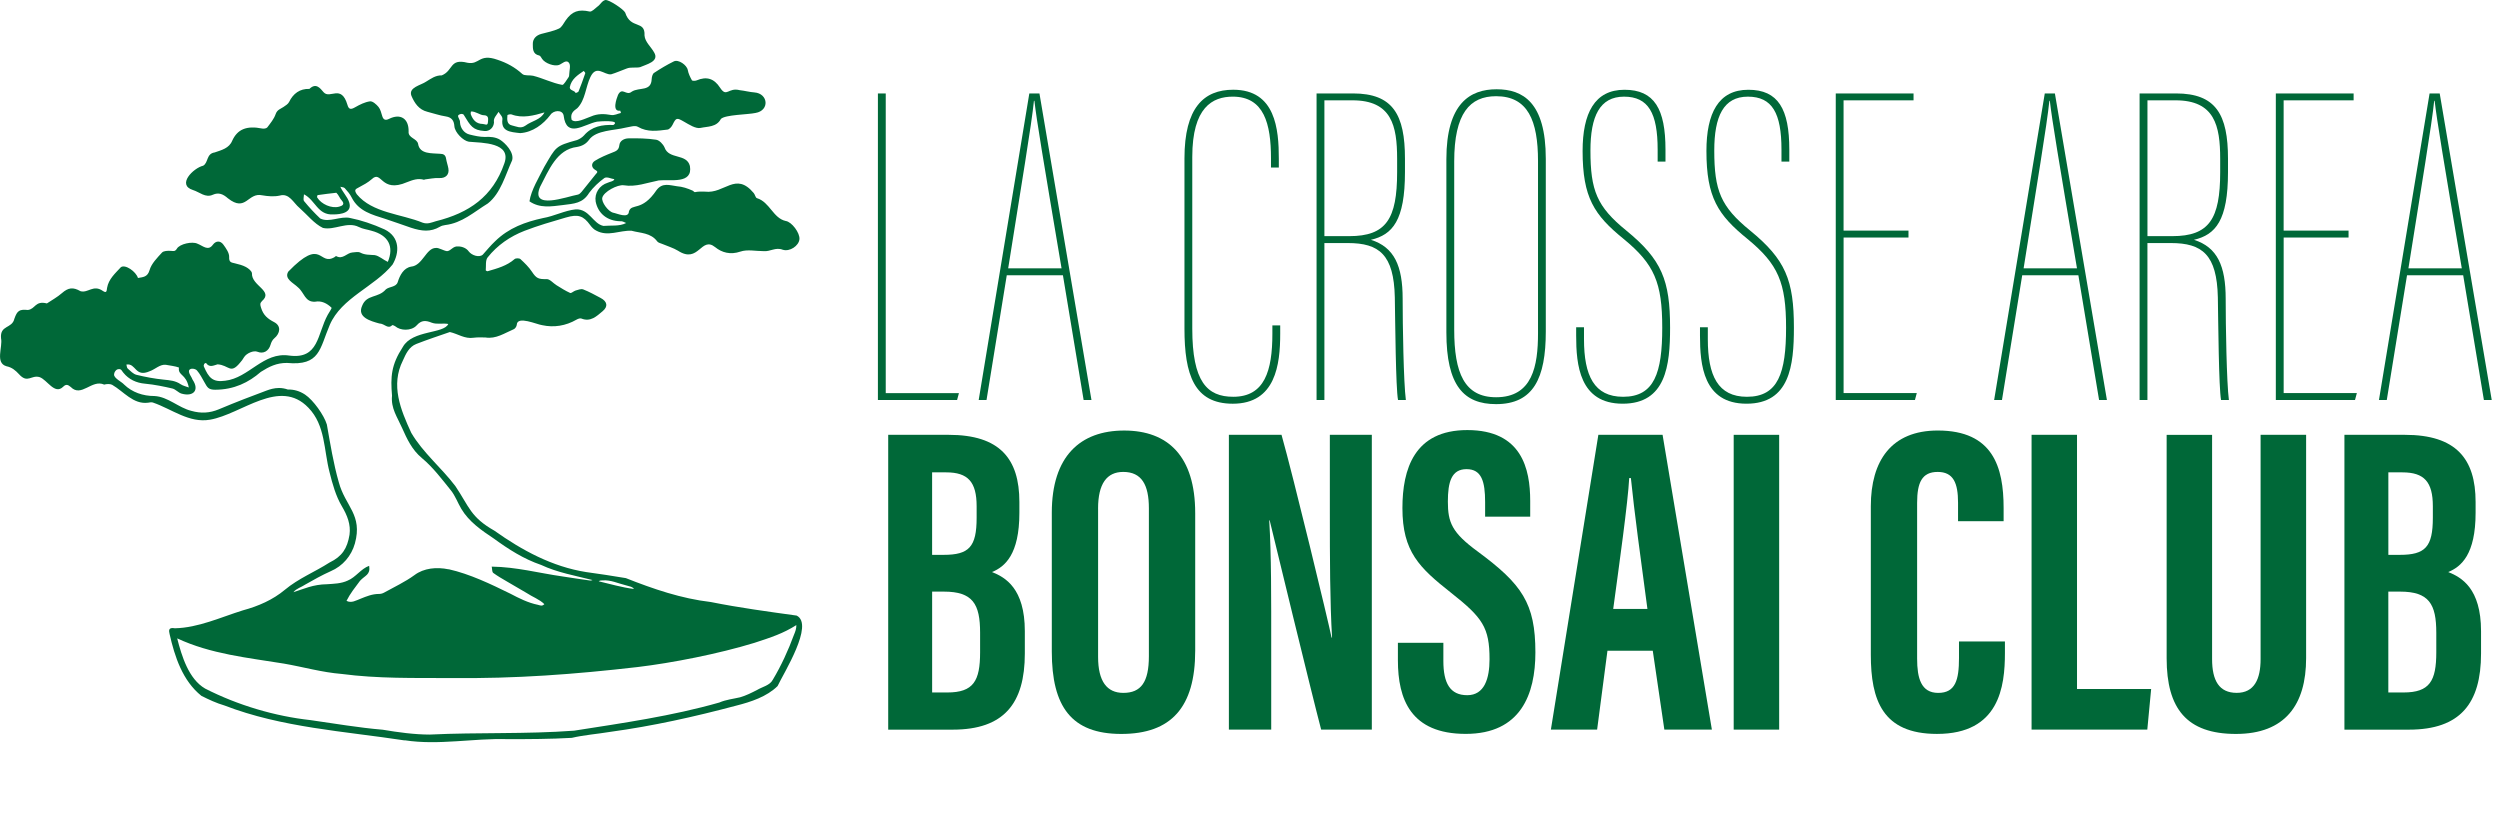
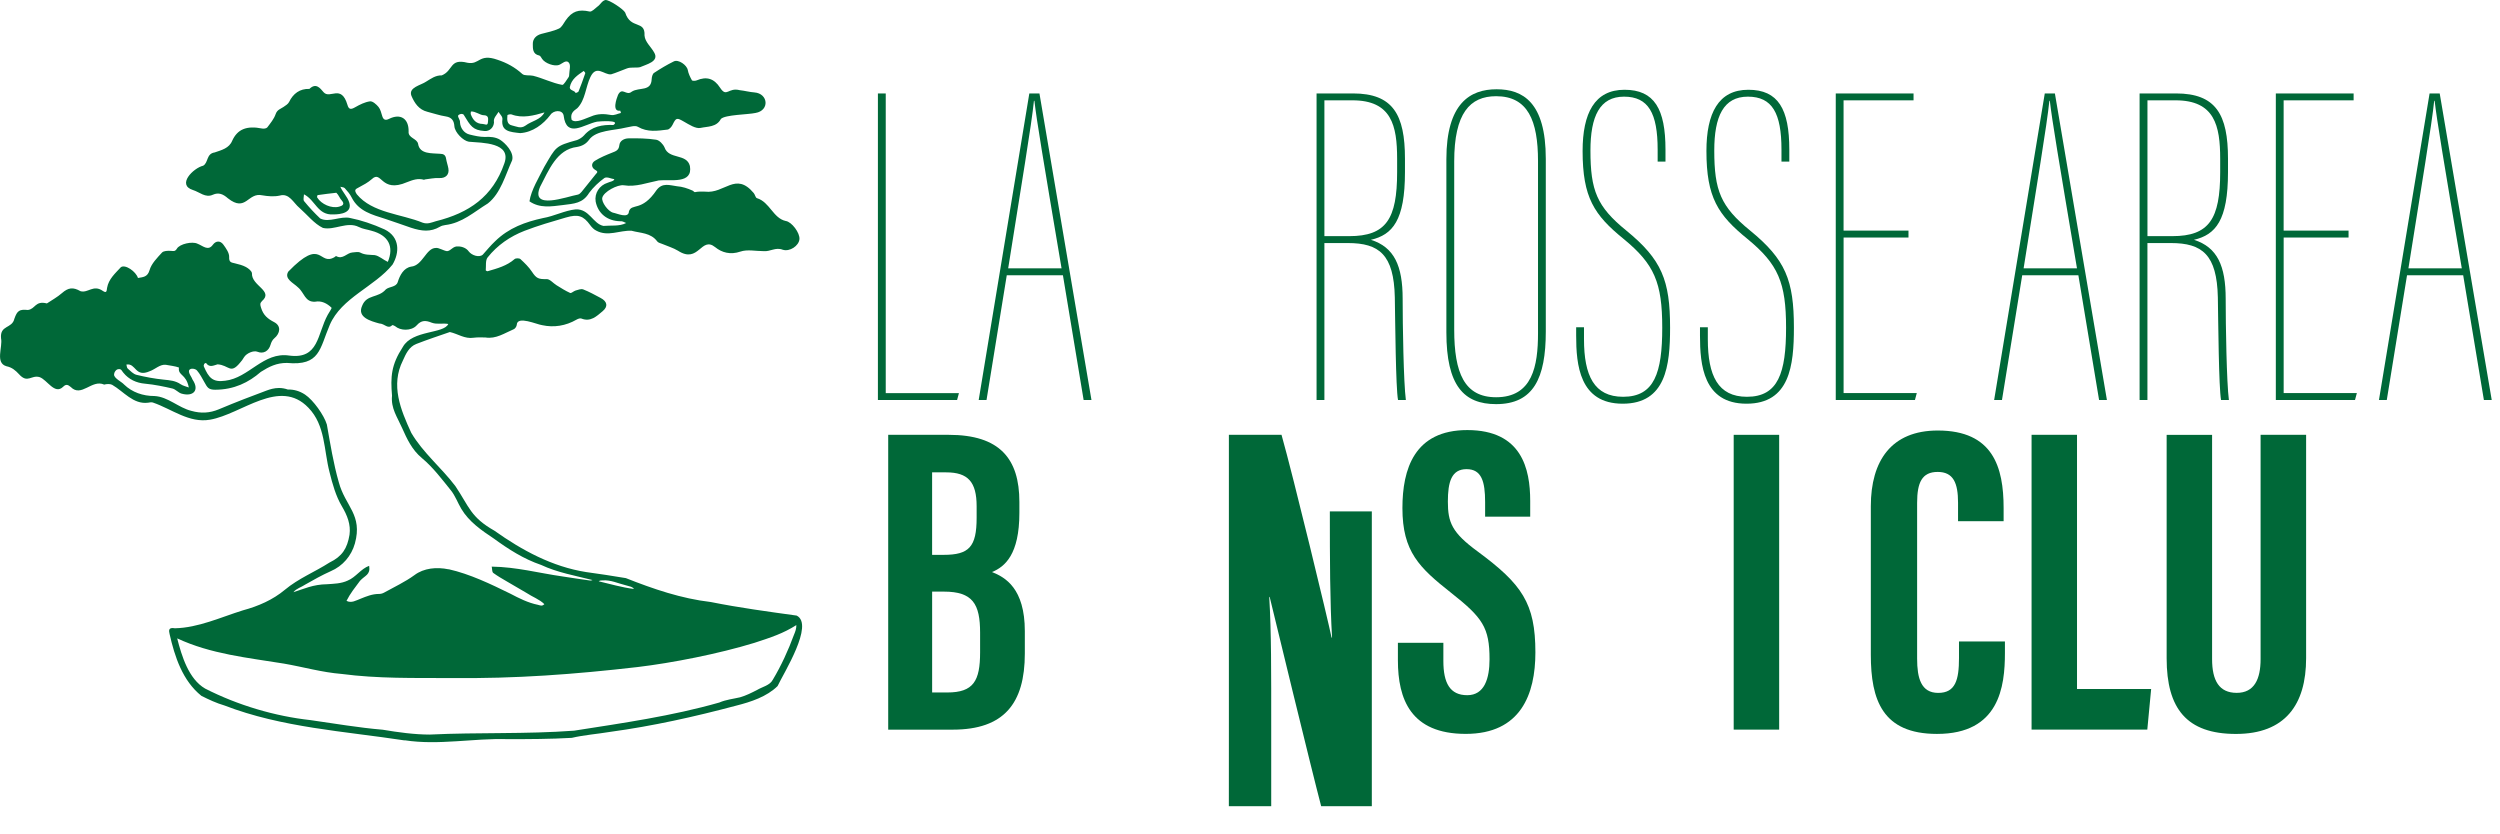
<svg xmlns="http://www.w3.org/2000/svg" id="Layer_5" data-name="Layer 5" viewBox="0 0 973.14 324.46">
  <defs>
    <style>
      .cls-1 {
        fill: #006838;
      }
    </style>
  </defs>
  <path class="cls-1" d="M157.5,288.21c-23.54-3.59-47.79-4.98-70.16-13.61-3.09-.9-6.08-2.29-8.96-3.75-7.31-5.87-10.37-15.23-12.36-24.03-.28-1.24-.62-2.75,2.06-2.26,9.11-.19,17.91-4.32,26.47-6.98,6.04-1.63,11.68-4.11,16.31-7.98,5.35-4.47,11.7-6.96,17.41-10.63,4.95-2.4,6.89-5.49,7.78-10.8.55-3.99-.85-7.52-2.99-11.13-2.34-3.96-3.64-8.65-4.77-13.18-2.27-8.65-1.58-18.27-8.23-25.14-11.28-11.78-25.97,2.53-38.32,4.65-8.1,1.43-14.87-4.16-22.17-6.66-.55-.23-1.32-.07-1.96.05-5.76.72-9.47-4.39-13.97-6.98-.82-.42-2.19-.33-3.08-.07-4.8-2.21-8.88,5.16-13.02.93-1.1-.9-1.82-1.25-3.03-.02-3.26,3.08-6.09-2.74-9.06-3.81-3.33-1-4.67,2.64-8.08-1.18-1.33-1.44-2.71-2.63-4.83-3.06-4.55-1.27-1.41-7.51-2.13-10.88-.5-5.27,4.31-3.67,5.19-7.63,1.12-3.18,1.99-3.72,5.25-3.4,2.99-.36,2.75-3.72,7.41-2.55,1.96-1.3,4.06-2.45,5.82-3.99,2.5-2.19,4.35-2.44,7.26-.77,2.93.83,4.99-2.72,8.7-.1,1.57,1.06,1.46-.12,1.64-1.19.59-3.44,3.18-5.66,5.35-8.03,1.69-1.3,5.94,1.7,6.67,4.18,1.99-.36,3.73-.32,4.52-3.07.73-2.54,2.95-4.76,4.83-6.82.64-.7,2.26-.74,3.41-.67,1.02.06,1.69.34,2.39-.85,1.09-1.88,6.04-2.92,8-1.94,2.09.77,4.13,3.04,6.02.4,1.19-1.61,2.92-1.65,4.09-.02,1.04,1.44,2.32,3.24,2.24,4.82-.1,2.11.87,2.11,2.23,2.44,1.47.36,2.99.73,4.3,1.44.98.53,2.29,1.57,2.34,2.45-.22,4.88,8.53,6.82,3.91,10.8-.86.88-.74,1.4-.35,2.65.88,2.84,2.54,4.24,5.1,5.56,2.74,1.42,2.43,4.31,0,6.33-.68.56-1.16,1.54-1.41,2.43-.71,2.52-2.81,3.71-5.12,2.76-1.47-.61-4.26.57-5.22,2.15-.46.76-.96,1.52-1.57,2.15-3.8,4.6-4.23.89-8.73.6-1.6.44-3.14,1.39-4.46-.5-.63-.11-1.13.8-.83,1.42,1.84,4.22,3.35,6.16,8.25,5.46,9.31-1.08,14.84-11.34,24.98-9.79,11.57,1.51,10.81-8.34,14.96-15.89.5-.96,1.68-2.54,1.46-2.75-1.71-1.66-3.91-2.82-6.38-2.33-3.99.25-4.19-3.55-6.69-5.6-1.66-1.67-5.5-3.29-3.75-6.12,13.27-13.67,11.75-2.08,17.93-5.59.23-.17.6-.51.72-.44,2.56,1.46,4.14-1.27,6.3-1.42,1.04-.07,2.27-.37,3.08.06,1.82.97,3.66.81,5.57.97,1.76.26,3.43,1.89,5.14,2.64,2.5-6.05.21-10.36-6.28-12.1-1.66-.51-3.48-.7-5-1.48-4.54-2.29-9.53,1.4-13.98.36-3.39-1.6-6.23-5.25-9.12-7.78-2.41-1.99-3.97-5.9-7.73-4.8-2.16.47-4.55.27-6.76-.11-5.7-1.3-6.29,6.78-13.4,1.14-1.79-1.57-3.55-2.4-5.84-1.37-2.86,1.34-5.16-1.04-7.74-1.83-6.43-2.03.17-8.57,3.97-9.47,2.07-1.15,1.16-4.68,4.48-5.16,2.67-.92,5.64-1.62,6.83-4.57,2.01-4.37,5.46-5.99,11.71-4.73.61.12,1.62-.04,1.94-.45,1.23-1.63,2.61-3.29,3.26-5.18.59-1.72,1.91-2,3.06-2.78.8-.54,1.76-1.12,2.17-1.93,1.58-3.27,4.19-5.23,7.9-5.09,2.54-2.42,4.05-.46,5.56,1.32,2.48,2.74,6.82-3.27,9.24,4.85.52,1.86,1.31,1.95,3.01.97,1.8-1.03,3.78-2.03,5.78-2.3,1.01-.14,2.48,1.17,3.31,2.18.78.95,1.07,2.34,1.46,3.58.47,1.51,1.32,1.73,2.65,1.06,4.41-2.21,7.69-.16,7.61,4.88-.28,2.63,3.32,2.7,3.7,4.89.63,4.08,5.46,3.55,8.5,3.82,1.34.03,2.15.42,2.38,1.87.2,1.29.67,2.54.9,3.83.45,2.51-1.17,3.89-3.57,3.75-1.87-.11-3.78.34-5.67.55-.06,0-.13.16-.16.15-2.42-.75-4.55.07-6.69.9-10.34,4.47-9.76-4.93-13.74-1.16-1.45,1.3-3.24,2.24-4.98,3.17-1.32.7-2.03.93-.82,2.72,5.99,7.28,17.33,7.63,25.64,11.05,1.95.66,3.4-.08,5.09-.57,12.92-3.21,22.21-9.55,26.68-22.51,2.94-8.19-8.59-7.98-13.8-8.44-2.18-.32-5.48-3.59-5.65-6.07-.13-2.05-.98-3.43-3.33-3.78-2.43-.36-4.79-1.21-7.19-1.81-3.33-.82-5.01-3.43-6.2-6.22-1.25-3.3,3.72-4.09,5.76-5.53,1.89-1.14,3.6-2.47,6.07-2.42,4.56-1.87,2.95-6.7,9.98-4.91,4.77.92,4.41-3.73,11.65-1.18,3.7,1.22,6.83,2.93,9.7,5.54.88.8,2.79.4,4.19.7,3.83.95,7.48,2.85,11.35,3.55.64.11,1.68-1.91,2.48-2.99.2-.27.24-.7.25-1.06.04-1.53.66-3.52-.07-4.49-1.13-1.5-2.65.34-3.95.8-1.72.61-5.3-.57-6.51-2.34-.34-.49-.69-1.26-1.14-1.35-2.65-.54-2.48-2.78-2.5-4.51-.03-1.96,1.28-3.35,3.31-3.9,2.31-.62,4.72-1.07,6.86-2.07,1.11-.52,1.8-2.03,2.59-3.16,2.53-3.63,5.08-4.43,9.35-3.48.84.19,2.08-1.15,3.04-1.91,1.12-.73,1.74-2.28,3.11-2.57,1.4-.19,7.13,3.62,7.71,4.92,2.12,6.62,7.83,2.79,7.51,8.88.18,2.53,2.57,4.45,3.75,6.61,2.15,3.57-3.14,4.66-5.48,5.73-1.68.38-3.59-.14-5.25.54-2.03.73-4.01,1.65-6.07,2.26-2.7.26-5.66-3.91-8.01,1.04-1.89,3.93-1.95,8.89-5.07,12.1-1.79,1.25-2.8,2.26-2.24,4.55,1.57,1.57,5.65-.69,7.52-1.29,2.6-1.15,5.16-1.08,7.89-.58,1.17.21,2.52-.5,3.78-.79-.09-.31-.21-.9-.27-.9-3.31.53-1.47-4.63-.85-6.16,1.69-3.25,3.19.63,5.37-1.26,2.92-1.82,7.55.11,7.72-4.9.05-.82.33-1.98.91-2.37,2.48-1.64,5.05-3.18,7.72-4.49,1.81-.89,5.07,1.45,5.42,3.35.25,1.39.91,2.74,1.6,3.99.16.29,1.31.29,1.84.06,3.86-1.64,6.8-.77,9.13,2.84,2.61,4.01,3.1-.22,7.67.97,1.91.2,3.79.74,5.7.87,5.42.43,5.99,7.06.44,7.99-2.89.65-11.85.66-13.49,2.34-1.7,3.24-5.23,2.89-7.87,3.48-1.91.43-4.48-1.29-6.53-2.45-2.78-1.58-3.01-1.61-4.43,1.28-.38.77-1.23,1.74-1.95,1.83-3.89.47-7.76,1.12-11.54-1.09-1.15-.67-3.19.08-4.8.33-4.3,1.11-11.46.93-14.18,4.71-1.08,1.5-2.55,2.42-4.68,2.8-7.94.92-11.06,9.2-14.37,15.47-4.02,9.38,10.4,3.83,14.7,3.08.53-.12,1.05-.61,1.42-1.06,1.85-2.26,3.63-4.58,5.49-6.84.59-.71,1.13-.98-.17-1.71-1.54-.87-1.68-2.59-.1-3.56,2.07-1.28,4.37-2.24,6.64-3.14,1.45-.57,2.64-.93,2.84-2.9.18-1.82,1.99-2.65,3.55-2.68,3.6-.07,7.24,0,10.78.53,1.24.19,2.7,1.72,3.26,2.99,1.67,4.82,8.62,2.25,9.88,7.23,1.23,7.21-7.66,5.13-12.11,5.62-4.48.88-9,2.66-13.64,1.89-2.42-.34-7.81,2.51-8.36,4.86-.39,1.66,2.24,5.3,4.2,5.81,1.55.27,6.06,2.43,6.17-.47,1.04-3.38,4.98.29,10.78-8.35,2.3-3.01,5.13-1.83,7.92-1.47,2.13.16,4.14.83,6.08,1.7.33.14.66.65.9.6,1.29-.28,2.62-.24,3.94-.2,7.65.94,11.87-7.91,18.95.54.52.58.67,1.78,1.24,1.99,5.03,1.53,6.3,7.81,11.24,8.9,2.28.29,5.6,4.65,5.32,7.14-.28,2.53-3.76,4.92-6.52,4.04-2.81-1.09-4.83.82-7.48.55-3.02,0-6.29-.75-8.99.18-3.88,1.33-7.21.39-9.81-1.73-5.54-4.45-6.33,6.65-14.47,1.39-1.89-1.14-4.09-1.77-6.15-2.65-.66-.28-1.54-.45-1.92-.96-2.51-3.42-6.51-3.21-9.99-4.16-4.62-.26-9.2,2.45-13.79-.07-.91-.44-1.72-1.29-2.34-2.14-2.61-3.59-4.6-4.36-9.47-2.94-5.41,1.58-10.85,3.15-16.1,5.18-5.62,2.18-10.58,5.61-14.35,10.36-.91,1.15-.55,3.32-.72,5.03,0,.09.55.39.76.32,3.71-1.07,7.44-2.07,10.47-4.72.45-.39,1.84-.38,2.27.01,1.62,1.5,3.26,3.08,4.47,4.91,1.73,2.64,2.57,2.94,5.74,2.88,1.27-.03,2.54,1.6,3.86,2.4,1.72,1.06,3.44,2.17,5.27,2.99.47.21,1.36-.72,2.11-.94.98-.28,2.17-.76,2.99-.44,2.34.92,4.57,2.15,6.8,3.34,2.57,1.37,2.96,3.31.74,5.15-2.32,1.94-4.67,4.29-8.28,2.84-.49-.2-1.33.13-1.88.44-4.19,2.42-8.82,3.15-13.36,2.15-2.1-.26-9.71-3.79-9.89-.17-.03.62-.65,1.57-1.21,1.76-3.54,1.49-6.88,3.88-10.99,3.2-1.54-.05-3.08-.09-4.59.1-3.45.55-6.19-1.55-9.26-2.22-4.37,1.5-8.75,2.97-13.05,4.64-2.87,1.11-4.1,3.93-5.22,6.43-4.83,9.6-.94,19.09,3.25,28.16,4.54,7.76,11.78,13.6,17.18,20.76,5.44,8.09,5.84,12.04,15.2,17.35,10.74,7.63,22.49,14.01,35.67,16.09,5.17.71,10.34,1.49,15.48,2.36,10.71,4.24,21.57,7.96,33.09,9.31,11.06,2.22,22.23,3.72,33.38,5.27,6.96,3.42-5.07,22.44-7.41,27.44-4.17,4.12-10.4,6.18-16.08,7.61-16.15,4.31-32.52,7.96-49.09,10.22-4.96.83-10.06,1.19-14.94,2.33-8.33.47-16.66.51-25,.5-13.38-.41-26.76,2.49-40.05.44ZM167.41,285.93c18.6-.9,37.34-.12,56.05-1.51,19.01-2.98,38.14-5.7,56.54-10.96,2.58-1.12,5.38-1.4,8.06-2.03,2.33-.66,4.51-1.77,6.64-2.86,2.01-1.22,4.98-1.76,6.12-3.98,3.25-5.41,6.05-11.52,8.23-17.48.52-1.22.97-2.43.93-3.79h0s0,0,0,0c-5.13,3.26-9.76,4.77-16.31,6.91-13.98,4.29-32.06,7.82-45.44,9.42-24.55,2.83-47.48,4.56-72.67,4.29-14.25-.06-28.48.26-42.58-1.6-7.64-.61-14.95-2.73-22.49-4.03-14.06-2.29-28.43-3.7-41.52-9.82h0s0,0,0,0c1.74,6.8,4.45,15.82,10.87,19.54,12.77,6.52,27.2,10.76,41.02,12.28,9.33,1.32,18.68,2.95,28.12,3.74,5.97,1,12.3,1.89,18.43,1.89h0s0,0,0,0ZM174.63,221.57c8.34,1.89,16.36,5.77,24.02,9.52,3.4,1.79,6.93,3.57,10.74,4.34,1.07.27,1.59.62,2.51-.26,0,0,0,0,0,0-1.91-1.89-4.73-2.87-6.93-4.36-2.57-1.49-5.23-3.05-7.83-4.57-1.72-1-3.5-2.03-5.13-3.22-.54-.41-.42-1.73-.6-2.46,9.74.14,18.24,2.5,27.59,3.83,3.6.58,7.23,1.09,10.8,1.6.28.03.57-.13.84-.2,0,0,0,0,0,0,0,0,0,0,0,0-6.71-1.72-13.66-2.91-19.99-5.88-6.74-2.29-12.72-6.11-18.43-10.28-4.79-3.19-9.67-6.53-12.66-11.58-1.4-2.35-2.33-5.04-4.05-7.18-3.51-4.36-6.99-9-11.29-12.57-3.9-3.24-5.83-7.54-7.7-11.71-1.89-4.29-4.4-7.64-3.92-12.56-.6-7.36-.37-11.95,4.22-18.99,3.7-6.62,16.01-5.05,17.68-8.93h0s0,0,0,0c-2.14-.42-4.31.29-6.43-.49-2.37-.97-4.04-1.02-5.83.99-1.08,1.21-2.76,1.73-4.37,1.73-1.56,0-3.03-.49-4.03-1.34-.27-.23-.88-.46-1.13-.46-1.75,1.77-2.87-.56-5.08-.63-3.33-.92-8.7-2.37-6.67-6.86,1.77-4.58,6.24-2.9,9.25-6.41,1.29-1.11,3.96-.83,4.6-2.79.84-2.72,2.32-5.54,5.22-6.06,4.51-.4,5.82-7.28,9.63-7.27,1.05-.2,3.1,1.13,4.38,1.25,1.56-.14,2.29-2.08,4.35-1.84,1.52,0,3.19.68,4.06,1.92,1.14,1.52,4.01,2.53,5.46,1.3,1.59-1.76,3.08-3.61,4.82-5.24,5.36-5.23,11.75-7.52,18.67-9.03,4.2-.7,8.53-2.98,12.7-3.38,5.3-.25,6.71,5.6,10.79,6.44,2.93-.27,6.29.25,8.85-1.13t0,0s0,0,0,0c-.75-.28-1.45-.82-2.29-.69-5.04-.08-8.66-3.01-9.58-7.65-.53-3.25,1.46-6.34,4.68-7.33.74-.38,2.5-.58,2.58-1.4h0s0,0,0,0c-1.19-.11-2.73-1.04-3.83-.47-2.25,1.65-4.33,3.59-5.97,5.81-2.52,4.12-5.83,4.17-10.21,4.74-4.48.54-8.94,1.35-13.02-1.45.64-4.35,3.71-9.33,5.76-13.41,4.6-7.87,4.24-8.1,12.75-10.44,1.03-.41,1.95-.97,2.73-1.81,3-3.52,7.14-4.23,11.43-4.05,3.09-2.07-5.64-1.41-6.36-1.3-5.12,1.02-11.91,6.7-13.01-2.42-.51-2.41-4-1.99-5.14-.23-2.81,3.72-6.94,6.81-11.77,7.11-3.89-.44-7.53-.61-6.92-5.38.13-1.14-1.01-1.95-1.49-2.9,0,0,0,0,0,0,0,0,0,0,0,0-.77,1.3-2.13,2.44-1.78,4.09-.13,2.06-1.74,3.53-3.68,3.37-4.58-.32-5.43-1.88-8.15-6.39-.63-.51-1.77-.2-2.14.37-.17.76.86,1.69.73,2.68.15,2.26,1.64,4.23,3.75,4.71,1.9.47,3.93.94,5.9.94,2.02-.15,4.27.04,5.96,1.1,1.86,1.17,5.56,4.83,4.69,7.98-2.59,5.62-4.44,12.89-9.46,16.81-5.33,3.26-10.01,7.64-16.61,8.41-.75.09-1.49.32-2.06.66-3.63,2.11-7.01,1.76-11.24.38-3.38-1.13-6.63-2.36-10.03-3.45-5.03-1.62-10.37-2.91-13.09-8.37-.64-1.3-1.62-2.43-2.65-3.57-.36-.4-1.18-.39-1.73-.56,0,0,0,0,0,0,0,0,0,0,0,0,.88,2.08,2.75,3.89,3.43,6.01,1.36,4.12-3.27,4.77-6.17,4.76-6.14.36-6.94-5.57-11.43-7.83h0s0,0,0,0c.02.77-.4,2.09.05,2.65,1.98,2.42,4.09,4.69,6.27,6.75,3.47,1.81,8.01-1.11,11.77-.15,4.18.83,8.66,2.32,13.33,4.43,6.02,2.98,5.81,9.08,3.06,13.68-6.96,8.6-19.89,12.89-24.43,23.48-3.97,9.28-3.72,16.01-16.66,14.8-4.02-.03-6.95,1.44-10.17,3.48-4.73,4.12-10.39,6.92-17.77,6.95-2.58,0-3.04-.83-4.15-2.84-.9-1.55-1.76-3.33-2.96-4.68-.6-.68-2.6-1.09-3.07.02-.25,1.17,1.01,2.48,1.39,3.6,2.79,4.16.21,6.7-4.29,5.42-1.29-.36-2.29-1.69-3.59-2-3.13-.73-6.85-1.52-10.68-1.88-3.31-.28-6.29-1.66-8.38-4.25-.56-.58-.73-1.51-1.77-1.41-1.2-.04-1.91,1.48-1.87,2.15.04,1.47,3.04,2.82,3.91,3.84,3.16,3.06,7.38,4.48,11.8,4.48,5.28.26,9.4,4.57,14.4,5.78,3.69,1.05,7.14.88,10.7-.62,6.7-2.83,13.41-5.37,18.51-7.27,1.28-.48,2.99-1.02,4.89-1.02,1.16,0,2.29.2,3.44.6,2.39-.06,4.58.58,6.69,1.96,3.23,2.15,7.42,8.05,8.5,11.66,1.34,7.54,2.53,15.09,4.65,22.48,2.53,9.41,9.35,12.6,6.27,23.81-1.36,4.83-4.72,8.81-9.44,10.82-3.39,1.51-6.68,3.37-9.87,5.18-1.48,1.02-3.49,1.53-4.63,2.98h0,0c4.03-1.26,7.63-3.03,13.07-3.1,2.7-.18,5.56-.24,8.04-1.41,3.22-1.32,5.13-4.6,8.38-5.76.56,3.58-1.62,3.68-3.59,5.87-1.87,2.5-3.85,4.98-5.23,7.77,1.91,1.01,3.73-.17,5.53-.85,2.22-.9,4.52-1.84,7.06-1.84.66.02,1.39-.16,1.99-.49,3.99-2.22,8.17-4.15,11.88-6.85,3.63-2.74,8.65-3.22,13.29-2.24ZM234.64,225.92c-.56.02-1.11-.02-1.59.35t0,0s0,0,0,0c4.53,1.06,9.07,2.42,13.72,2.99-.57-.96-2.17-1.08-3.19-1.44-2.93-.71-5.83-2.13-8.93-1.9ZM49.73,143.48c1.05.92,2.14,2.11,3.4,2.42,3.5.86,7.07,1.52,10.65,1.88,2.33.24,4.52.4,6.53,1.78.92.63,2.12.86,3.19,1.27-1.1-5.5-4.28-4.46-3.85-7.77-1.4-.53-3.55-.77-5.1-1.06-2.25-.28-4.18,1.78-6.25,2.49-5.81,2.58-5.32-3.26-9.1-2.58.16.53.16,1.25.52,1.56ZM123.68,75.92c-.13.02-.35.73-.22.94,1.64,2.67,5.6,4.38,8.53,3.59,1.18-.32,2.43-.88,1-2.47-.7-.69-1.15-2.1-2.07-2.95-2.42.27-4.84.56-7.24.91ZM197.52,44.83c-.14,1.64-.31,3.57,1.81,4.01,1.68.35,3.35,1.41,5.24.04,2.41-1.83,5.89-2.19,7.37-5.13-4.07,1.22-8.61,2.42-12.83.79-.43-.17-1.59.13-1.6.29ZM183.26,44.51c.82,2.11,2.03,3.7,4.64,3.74.89.01,1.94.95,2.04-.76.08-1.25.42-2.63-1.76-2.65-1.27-.02-3.13-1.57-4.88-1.44-.02.37-.16.8-.03,1.11ZM227.19,27.63c-2.31,1.59-4.79,3.15-5.4,6.34-.03,1.35,1.95,1.17,2.29,2.26h0c.33-.19.99-.31,1.12-.63.88-2.19,1.74-4.51,2.62-7.1.07-.22-.45-.65-.6-.89l-.04.03Z" />
  <g>
    <path class="cls-1" d="M341.73,36.37h3.05v116.65h28.49l-.72,2.69h-30.82V36.37Z" />
    <path class="cls-1" d="M391.89,107.15l-7.88,48.56h-3.05l19.71-119.34h3.94l20.25,119.34h-3.05l-8.06-48.56h-21.86ZM413.22,104.46c-7.35-43.54-9.68-57.52-10.57-65.22h-.18c-.9,9.14-5.02,33.51-10.03,65.22h20.79Z" />
-     <path class="cls-1" d="M498.33,126.68v3.23c0,12-1.79,27.24-18.46,27.24-15.05,0-18.81-11.29-18.81-29.21V61.63c0-19.71,7.53-26.7,18.99-26.7,16.48,0,17.74,15.41,17.74,26.88v3.4h-3.05v-3.58c0-13.44-2.69-24.01-14.87-24.01-7.88,0-15.77,4.12-15.77,23.47v66.84c0,20.61,5.73,26.52,15.95,26.52,12.18,0,15.23-10.03,15.23-24.55v-3.23h3.05Z" />
    <path class="cls-1" d="M515.53,94.6v61.1h-3.05V36.37h14.16c15.59,0,20.25,8.24,20.25,25.44v5.2c0,18.81-4.84,24.37-13.26,26.34,9.14,2.87,12.36,10.21,12.36,22.94,0,10.39.36,32.61,1.25,39.42h-3.05c-.9-4.84-1.08-30.46-1.25-39.96-.36-16.66-6.09-21.14-18.28-21.14h-9.14ZM515.53,91.92h9.68c14.33,0,18.63-6.63,18.63-24.91v-5.2c0-12.9-2.15-22.76-17.38-22.76h-10.93v52.86Z" />
    <path class="cls-1" d="M601.71,61.81v67.19c0,18.28-4.84,28.31-19.35,28.31-12.54,0-19.35-7.17-19.35-27.95V61.99c0-21.86,9.32-27.24,19.53-27.24s19.17,5.02,19.17,27.06ZM566.06,62.89v65.4c0,16.84,3.94,26.34,16.31,26.34,14.16,0,16.31-12.18,16.31-24.91V62.71c0-15.77-3.94-25.26-16.31-25.26-10.21,0-16.31,6.63-16.31,25.44Z" />
    <path class="cls-1" d="M616.58,127.39v4.66c0,14.16,3.94,22.4,15.23,22.4,12.18,0,15.23-9.32,15.23-26.88s-3.05-24.73-15.05-34.58c-11.47-9.32-15.95-16.13-15.95-34.22,0-14.69,4.66-23.83,16.31-23.83s15.95,7.53,15.95,23.29v4.66h-3.05v-4.66c0-14.16-3.58-20.61-13.08-20.61s-13.08,7.7-13.08,20.96c0,15.59,2.51,21.86,13.98,31.18,13.8,11.29,17.02,19.35,17.02,37.81,0,14.69-1.61,29.57-18.46,29.57s-18.1-15.23-18.1-26.52v-3.23h3.05Z" />
    <path class="cls-1" d="M664.78,127.39v4.66c0,14.16,3.94,22.4,15.23,22.4,12.18,0,15.23-9.32,15.23-26.88s-3.05-24.73-15.05-34.58c-11.47-9.32-15.95-16.13-15.95-34.22,0-14.69,4.66-23.83,16.31-23.83s15.95,7.53,15.95,23.29v4.66h-3.05v-4.66c0-14.16-3.58-20.61-13.08-20.61s-13.08,7.7-13.08,20.96c0,15.59,2.51,21.86,13.98,31.18,13.8,11.29,17.02,19.35,17.02,37.81,0,14.69-1.61,29.57-18.46,29.57s-18.1-15.23-18.1-26.52v-3.23h3.05Z" />
    <path class="cls-1" d="M742.9,92.45h-25.27v60.56h28.49l-.72,2.69h-30.82V36.37h30.28v2.69h-27.24v50.71h25.27v2.69Z" />
    <path class="cls-1" d="M787.16,107.15l-7.88,48.56h-3.05l19.71-119.34h3.94l20.25,119.34h-3.05l-8.06-48.56h-21.86ZM808.48,104.46c-7.35-43.54-9.68-57.52-10.57-65.22h-.18c-.9,9.14-5.02,33.51-10.03,65.22h20.79Z" />
    <path class="cls-1" d="M835.9,94.6v61.1h-3.05V36.37h14.16c15.59,0,20.25,8.24,20.25,25.44v5.2c0,18.81-4.84,24.37-13.26,26.34,9.14,2.87,12.36,10.21,12.36,22.94,0,10.39.36,32.61,1.25,39.42h-3.05c-.9-4.84-1.08-30.46-1.25-39.96-.36-16.66-6.09-21.14-18.28-21.14h-9.14ZM835.9,91.92h9.68c14.33,0,18.64-6.63,18.64-24.91v-5.2c0-12.9-2.15-22.76-17.38-22.76h-10.93v52.86Z" />
    <path class="cls-1" d="M914.2,92.45h-25.27v60.56h28.49l-.72,2.69h-30.82V36.37h30.28v2.69h-27.24v50.71h25.27v2.69Z" />
    <path class="cls-1" d="M936.95,107.15l-7.88,48.56h-3.05l19.71-119.34h3.94l20.25,119.34h-3.05l-8.06-48.56h-21.86ZM958.27,104.46c-7.35-43.54-9.68-57.52-10.57-65.22h-.18c-.9,9.14-5.02,33.51-10.03,65.22h20.79Z" />
  </g>
  <g>
    <path class="cls-1" d="M345.74,169.26h23.56c19.87,0,27.5,9.3,27.5,26.13v4.22c0,16.28-5.64,20.98-10.65,23.06,5.12,2.04,12.77,6.32,12.77,23.02v8.7c0,19.4-8.09,29.63-28.06,29.63h-25.12v-114.75ZM367.3,215.98c9.89,0,12.86-3.06,12.86-14.43v-4.48c0-9.52-3.39-13.2-11.85-13.2h-5.48v32.11h4.47ZM362.83,269.55h5.91c10.22,0,12.77-4.51,12.77-15.62v-7.64c0-11.19-2.84-16-14.11-16h-4.56v39.26Z" />
-     <path class="cls-1" d="M465.24,199.71v53.59c0,21.99-9.33,32.39-28.77,32.39s-27.05-10.66-27.05-32.08v-54.02c0-21.98,11.06-32,28.17-32s27.65,10.05,27.65,32.13ZM427.44,197.98v57.72c0,9.54,3.44,14.01,9.82,14.01,6.88,0,9.95-4.18,9.95-14.27v-57.59c0-9.11-2.8-14.15-9.98-14.15-6.38,0-9.8,4.56-9.8,14.28Z" />
-     <path class="cls-1" d="M478.35,284.01v-114.75h20.49c4.58,16.19,18.27,72.84,19.48,78.92h.19c-.82-14.11-.86-30.26-.86-49.12v-29.8h16.34v114.75h-19.72c-3.62-13.71-18.89-76.64-20.04-81.46h-.17c.84,13.89.77,29.45.77,50.08v31.38h-16.49Z" />
+     <path class="cls-1" d="M478.35,284.01v-114.75h20.49c4.58,16.19,18.27,72.84,19.48,78.92h.19c-.82-14.11-.86-30.26-.86-49.12h16.34v114.75h-19.72c-3.62-13.71-18.89-76.64-20.04-81.46h-.17c.84,13.89.77,29.45.77,50.08v31.38h-16.49Z" />
    <path class="cls-1" d="M561.84,250.23v7.09c0,8.54,2.56,13.29,9.29,13.29s8.68-6.54,8.68-13.99c0-12.33-2.66-16.16-14.97-25.87-12.35-9.75-18.94-15.98-18.94-32.97,0-15.12,4.58-30.39,25.29-30.37,21.18.02,24.45,15.12,24.45,27.57v6.13h-17.55v-5.66c0-7.99-1.35-12.83-7.23-12.83s-7.27,5-7.27,12.61c0,8.11,1.54,12.08,11.63,19.46,17.17,12.7,22.44,20.07,22.44,39.27,0,16.28-5.7,31.71-27.12,31.71s-26.4-13.52-26.4-28.64v-6.81h17.7Z" />
-     <path class="cls-1" d="M625.71,253.31l-4.02,30.7h-18l18.48-114.75h25l19.19,114.75h-18.5l-4.51-30.7h-17.65ZM641.27,237.04c-2.62-19.49-5.13-37.99-6.44-50.96h-.65c-.49,9.46-3.94,34.03-6.23,50.96h13.32Z" />
    <path class="cls-1" d="M692.55,169.26v114.75h-17.7v-114.75h17.7Z" />
    <path class="cls-1" d="M780.43,249.7v4.47c0,13.12-2.18,31.51-26.45,31.51-21.25,0-25.75-13.28-25.75-30.79v-57.86c0-17.71,8.03-29.45,26.06-29.45,21.52,0,25.63,14.27,25.63,30.17v5.14h-17.74v-7.22c0-7.63-1.79-11.97-7.93-11.97s-8,4.18-8,12.03v60.67c0,7.49,1.49,13.31,8.21,13.31s8.09-5.06,8.09-13.59v-6.42h17.89Z" />
    <path class="cls-1" d="M790.79,169.26h17.7v98.93h28.86l-1.5,15.82h-45.05v-114.75Z" />
    <path class="cls-1" d="M861.07,169.26v87.29c0,8.38,2.74,13.15,9.59,13.15s9.29-5.36,9.29-13.13v-87.31h17.72v86.94c0,18.11-8.18,29.49-27.33,29.49s-26.96-9.87-26.96-29.42v-87h17.7Z" />
-     <path class="cls-1" d="M912.58,169.26h23.56c19.87,0,27.5,9.3,27.5,26.13v4.22c0,16.28-5.63,20.98-10.65,23.06,5.12,2.04,12.77,6.32,12.77,23.02v8.7c0,19.4-8.09,29.63-28.06,29.63h-25.12v-114.75ZM934.14,215.98c9.89,0,12.86-3.06,12.86-14.43v-4.48c0-9.52-3.39-13.2-11.85-13.2h-5.47v32.11h4.47ZM929.67,269.55h5.91c10.22,0,12.76-4.51,12.76-15.62v-7.64c0-11.19-2.84-16-14.11-16h-4.56v39.26Z" />
  </g>
</svg>